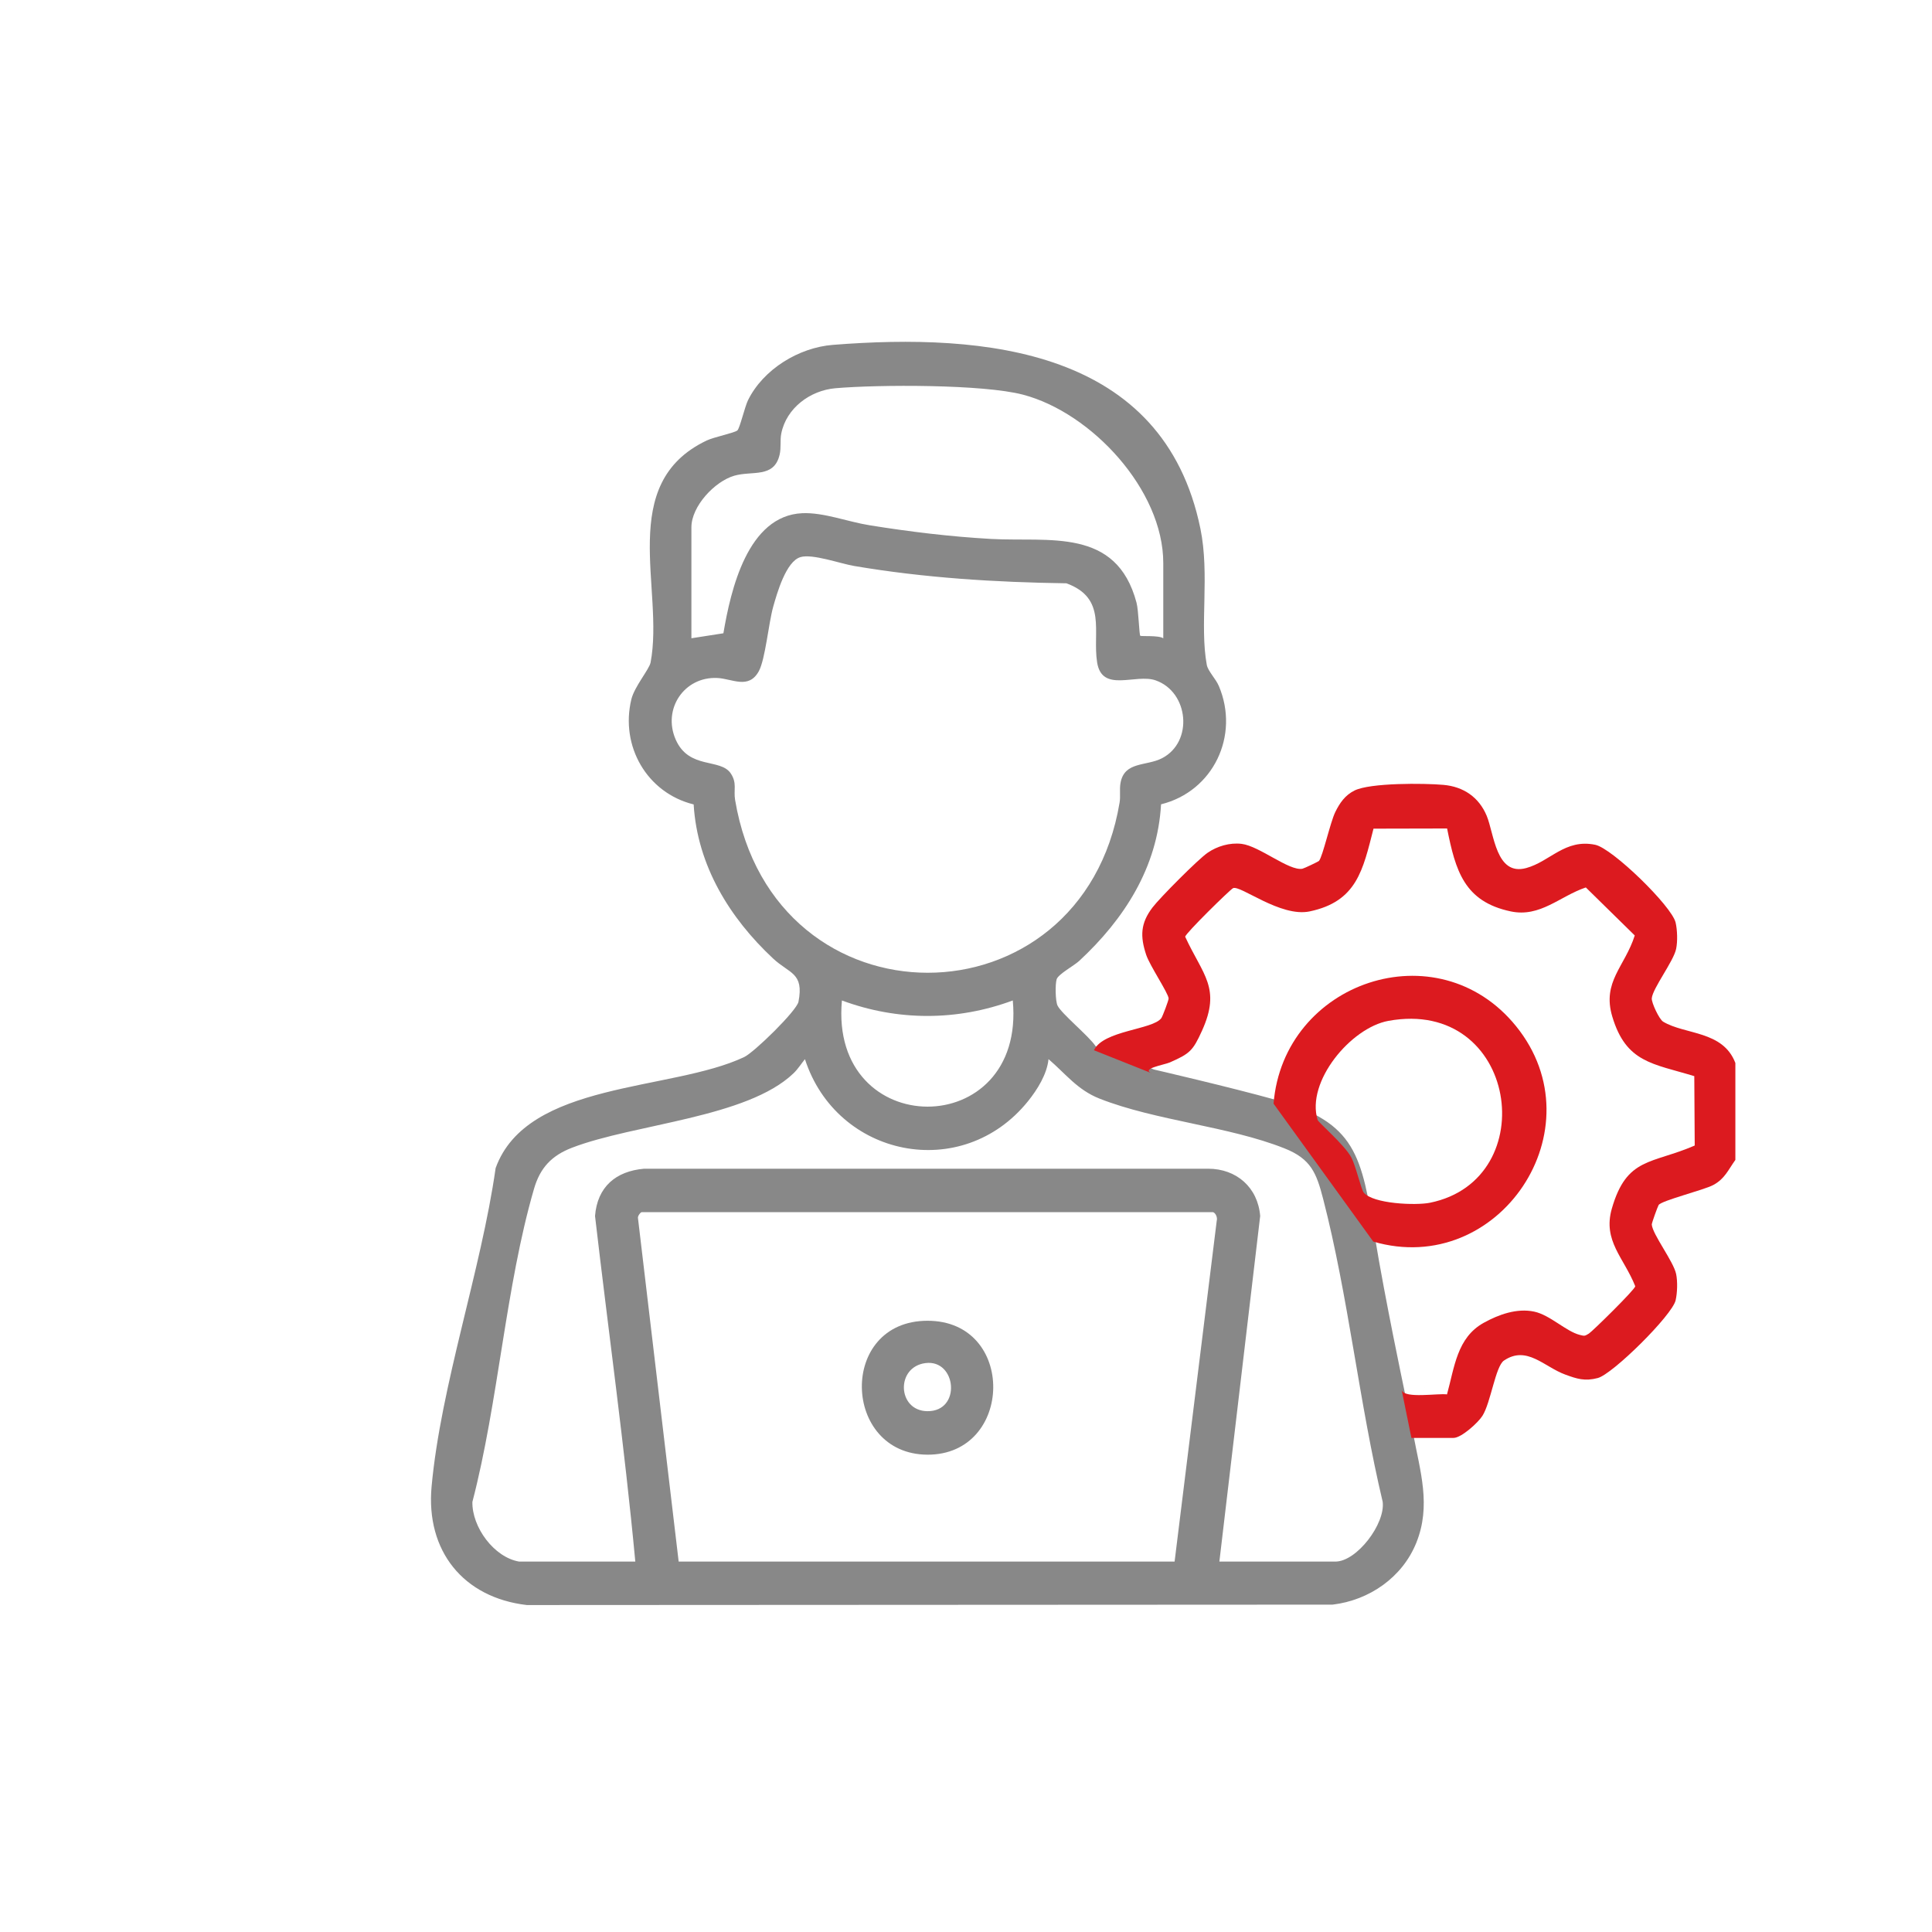
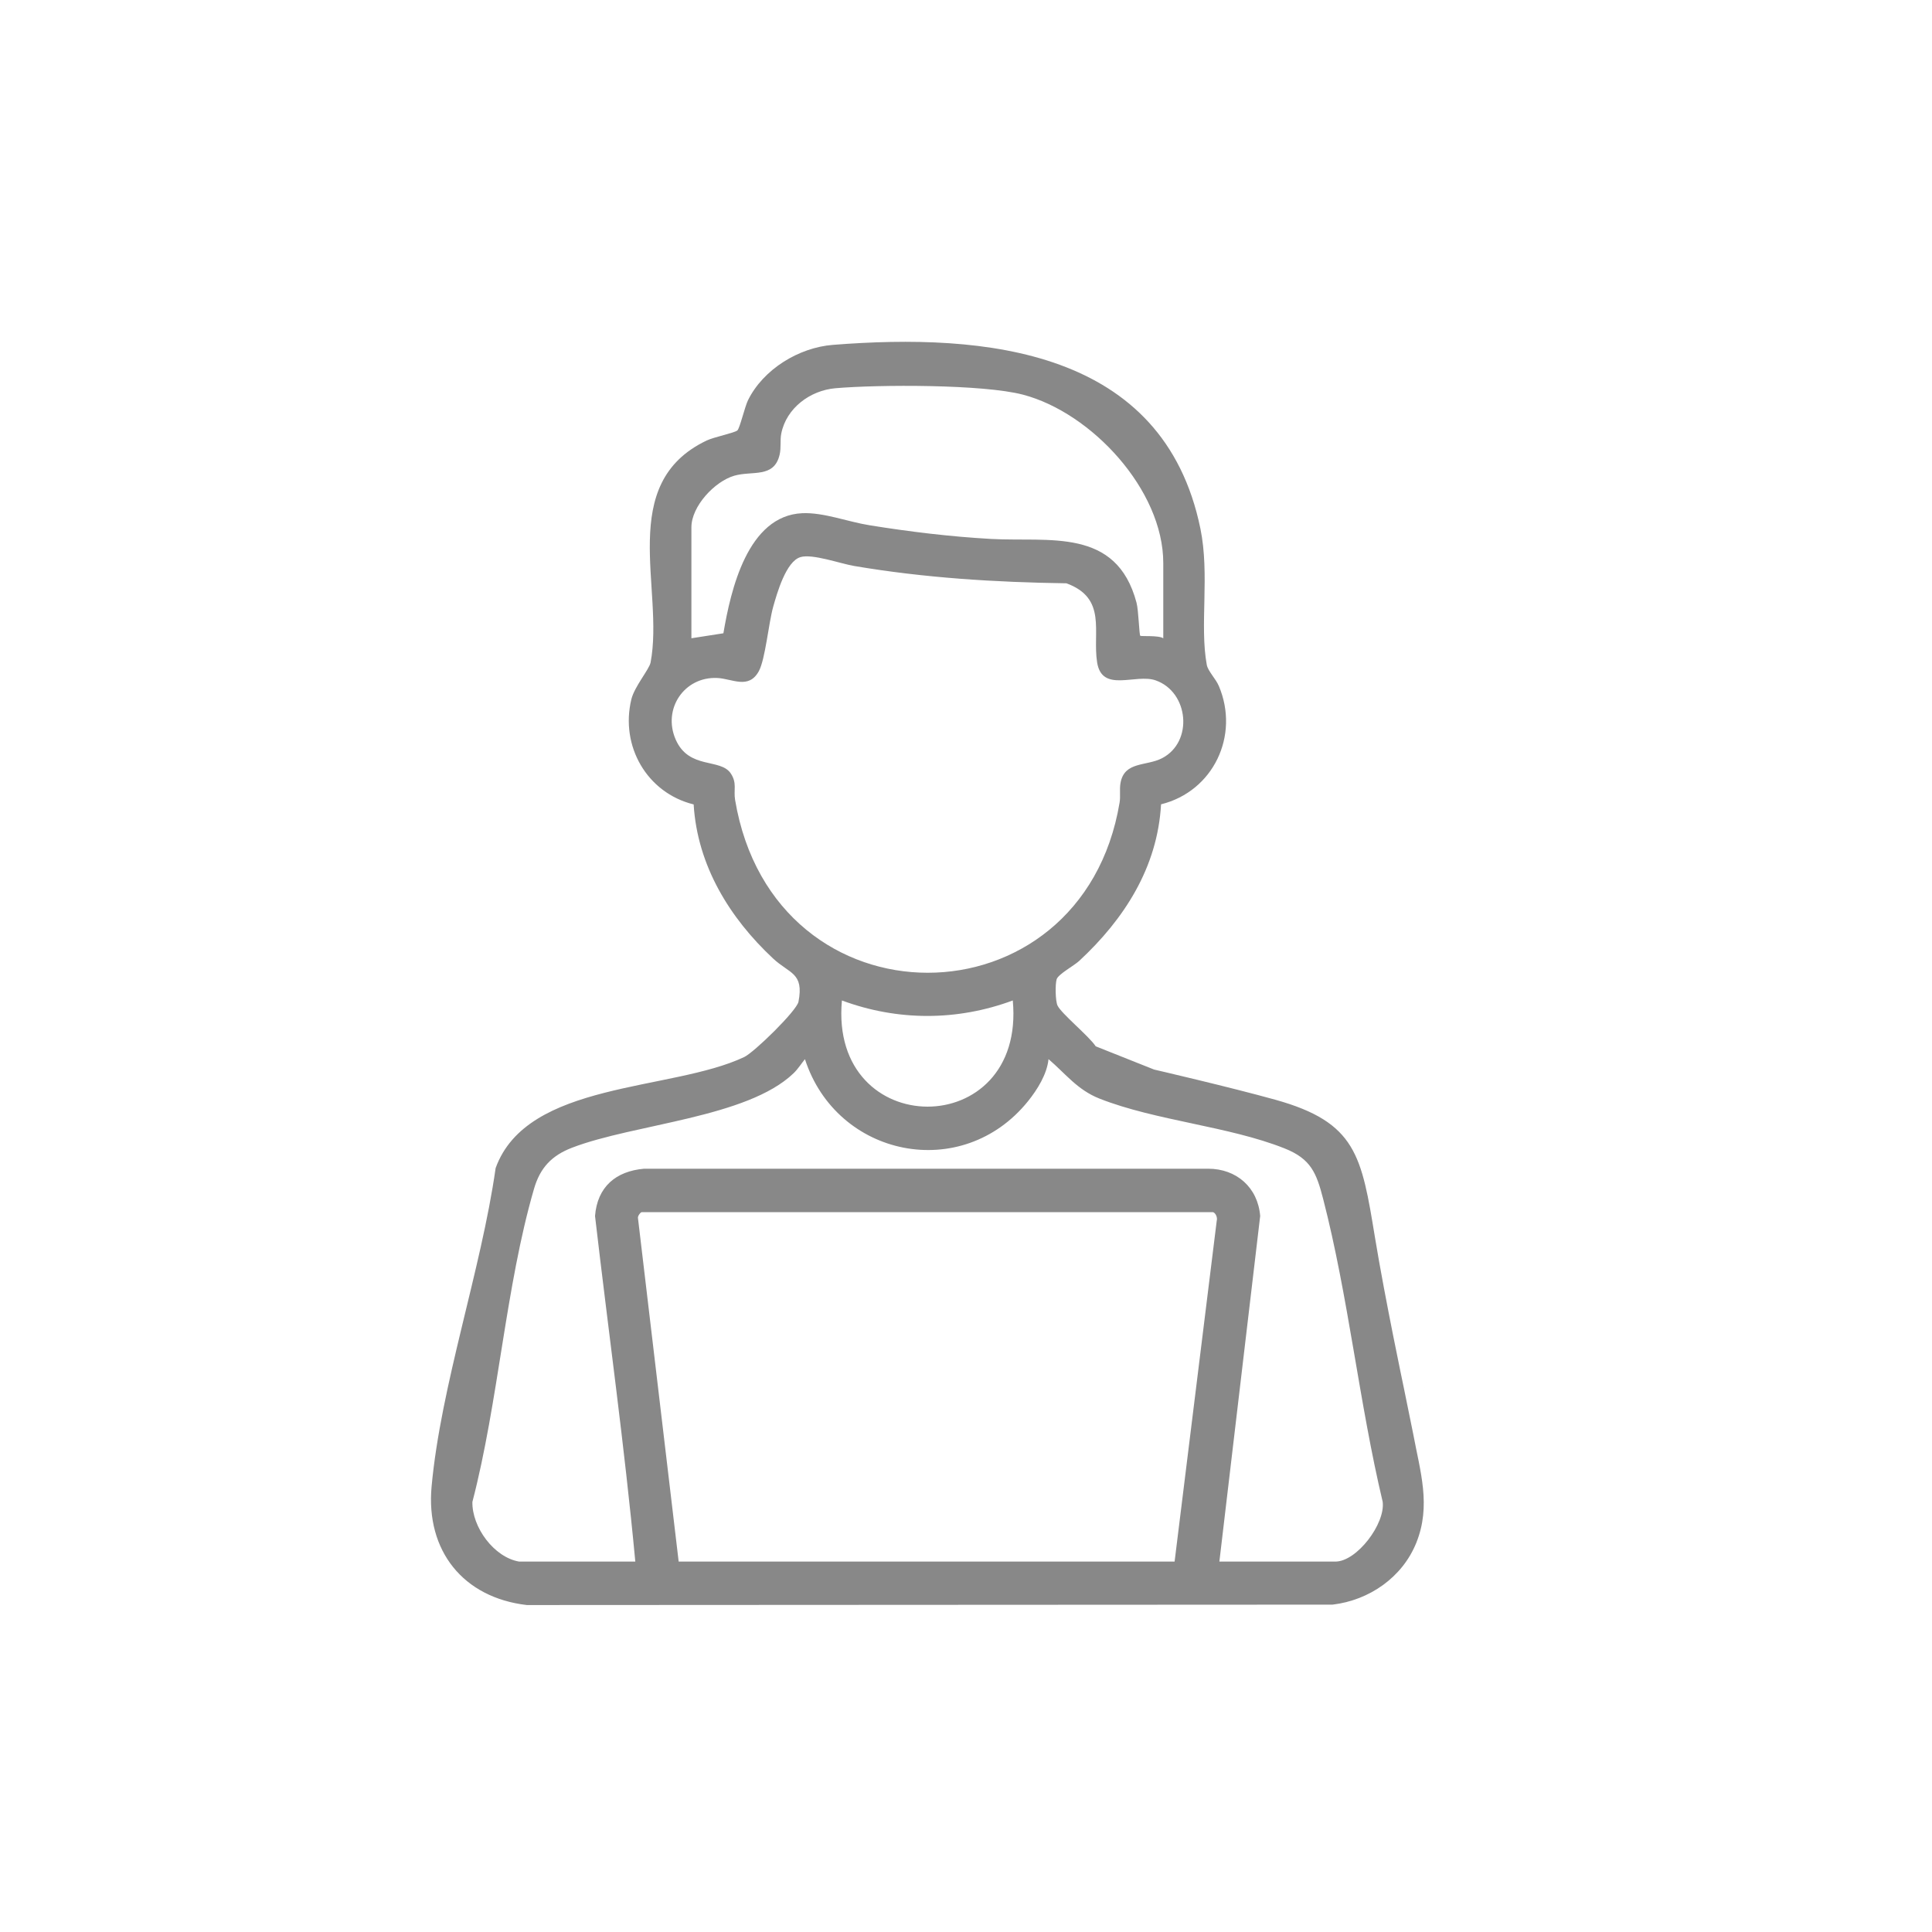
<svg xmlns="http://www.w3.org/2000/svg" width="130" height="130" viewBox="0 0 130 130" fill="none">
  <mask id="mask0_550_17312" style="mask-type:alpha" maskUnits="userSpaceOnUse" x="0" y="0" width="130" height="130">
    <rect width="130" height="130" fill="#D9D9D9" />
  </mask>
  <g mask="url(#mask0_550_17312)">
    <path d="M78.274 42.947V37.885C78.274 32.965 73.446 27.769 68.836 26.557C66.15 25.85 59.122 25.872 56.214 26.123C54.519 26.269 52.913 27.453 52.57 29.172C52.477 29.64 52.574 30.113 52.457 30.603C52.08 32.193 50.62 31.657 49.403 32.011C48.086 32.396 46.523 34.068 46.523 35.481V42.947L48.676 42.612C49.166 39.709 50.304 34.697 53.982 34.532C55.413 34.468 57.05 35.11 58.506 35.343C61.209 35.779 63.944 36.11 66.683 36.264C70.593 36.48 75.121 35.466 76.472 40.547C76.617 41.089 76.648 42.702 76.728 42.779C76.784 42.834 77.977 42.738 78.274 42.949V42.947ZM53.853 37.491C52.887 37.78 52.28 39.933 52.03 40.815C51.716 41.929 51.496 44.366 51.059 45.164C50.374 46.409 49.271 45.668 48.268 45.62C46.034 45.515 44.569 47.712 45.464 49.759C46.358 51.805 48.488 50.995 49.178 52.051C49.606 52.704 49.351 53.156 49.463 53.824C52.075 69.398 72.808 69.209 75.336 53.996C75.406 53.571 75.318 53.127 75.397 52.684C75.659 51.215 77.133 51.569 78.194 51.017C80.314 49.917 79.992 46.56 77.758 45.779C76.412 45.31 74.149 46.643 73.822 44.566C73.499 42.509 74.514 40.261 71.759 39.249C66.956 39.18 62.205 38.886 57.478 38.084C56.529 37.923 54.665 37.245 53.855 37.488L53.853 37.491ZM102.126 68.78L95.093 96.494C95.563 99.026 96.311 101.309 95.296 103.82C94.359 106.136 92.137 107.68 89.666 107.972L35.449 108C31.167 107.501 28.648 104.353 29.04 100.035C29.661 93.217 32.374 85.475 33.349 78.601C35.459 72.737 45.173 73.444 50.074 71.127C50.749 70.808 53.612 68.01 53.729 67.403C54.106 65.441 53.121 65.525 52.015 64.492C49.087 61.756 46.925 58.236 46.674 54.128C43.529 53.354 41.723 50.197 42.482 47.057C42.688 46.201 43.689 45.037 43.777 44.576C44.714 39.648 41.453 32.544 47.549 29.642C48.055 29.401 49.418 29.131 49.616 28.962C49.776 28.826 50.115 27.373 50.331 26.931C51.36 24.846 53.747 23.386 56.046 23.205C66.273 22.4 78.283 23.468 80.771 35.562C81.412 38.681 80.709 42.081 81.203 44.741C81.28 45.155 81.808 45.673 82.014 46.161C83.43 49.504 81.634 53.251 78.125 54.121C77.887 58.367 75.647 61.847 72.615 64.66C72.278 64.973 71.205 65.553 71.1 65.891C70.996 66.23 71.013 67.338 71.157 67.657C71.4 68.191 73.301 69.742 73.728 70.404L77.657 71.968C77.657 71.968 82.766 73.15 85.811 73.998C91.269 75.518 91.613 77.753 92.521 83.278C93.205 87.436 94.44 93.286 94.44 93.286L95.093 96.493L102.126 68.78ZM68.148 67.319C64.403 68.708 60.398 68.708 56.651 67.319C55.776 76.824 69.039 76.866 68.148 67.319ZM34.94 105.075H42.748C42.024 97.318 40.936 89.568 40.038 81.822C40.193 79.861 41.436 78.804 43.343 78.64H81.285C83.201 78.637 84.64 79.902 84.795 81.822L82.049 105.075H89.857C91.295 105.075 93.228 102.53 93.037 101.05C91.455 94.402 90.731 87.255 89.032 80.673C88.58 78.922 88.21 77.977 86.428 77.27C82.666 75.775 77.767 75.414 73.986 73.924C72.495 73.335 71.718 72.264 70.553 71.267C70.449 72.281 69.8 73.318 69.174 74.096C64.741 79.602 56.303 77.877 54.163 71.269C53.903 71.588 53.697 71.927 53.396 72.218C50.27 75.218 42.685 75.617 38.496 77.225C37.12 77.753 36.345 78.577 35.935 79.985C34.013 86.588 33.54 94.336 31.786 101.062C31.755 102.759 33.241 104.795 34.941 105.077L34.94 105.075ZM81.621 81.564H43.178C43.104 81.564 42.889 81.832 42.929 81.975L45.666 105.075H79.036L81.872 82.138C81.934 81.937 81.803 81.618 81.622 81.564H81.621Z" fill="#888888" />
-     <path d="M62.4 88.871C68.403 88.859 68.217 97.909 62.4 97.882C56.655 97.854 56.392 88.883 62.4 88.871ZM62.275 91.719C60.254 91.977 60.38 94.933 62.397 94.955C64.711 94.982 64.366 91.452 62.275 91.719Z" fill="#888888" />
-     <path d="M102.01 69.047C96.723 62.522 86.359 66.059 85.695 74.264L92.405 83.545C100.851 86.011 107.613 75.962 102.01 69.047ZM96.224 80.929C95.268 81.124 92.381 81.007 91.76 80.242C91.587 80.027 91.227 78.45 90.933 77.893C90.495 77.057 88.71 75.525 88.66 75.361C87.867 72.779 90.9 69.15 93.425 68.691C102.112 67.111 103.885 79.371 96.224 80.929Z" fill="#DC1A1F" />
-     <path d="M94.325 93.552C94.536 94.123 96.767 93.741 97.365 93.825C97.872 91.996 98.034 90.006 99.84 89.007C100.844 88.451 102.066 88.011 103.227 88.255C104.303 88.482 105.368 89.588 106.305 89.824C106.632 89.906 106.627 89.904 106.912 89.734C107.129 89.605 110.016 86.772 110.033 86.55C109.278 84.634 107.83 83.497 108.458 81.32C109.46 77.845 111.125 78.342 114.034 77.08L114.005 72.411C111.216 71.56 109.416 71.514 108.487 68.403C107.787 66.058 109.333 65.045 109.999 62.945L106.707 59.714C104.955 60.304 103.64 61.743 101.659 61.327C98.514 60.667 97.938 58.571 97.372 55.747L92.42 55.758C91.709 58.535 91.305 60.66 88.122 61.327C86.162 61.738 83.442 59.529 82.967 59.764C82.763 59.866 79.767 62.803 79.748 63.031C80.933 65.607 82.186 66.477 80.878 69.359C80.267 70.706 80.061 70.897 78.716 71.488C78.347 71.651 76.679 71.916 77.539 72.233L73.609 70.668C74.24 69.328 77.556 69.294 78.142 68.51C78.225 68.4 78.642 67.299 78.634 67.181C78.605 66.809 77.361 64.969 77.122 64.242C76.715 63.007 76.734 62.13 77.554 61.056C78.054 60.4 80.62 57.819 81.258 57.381C81.896 56.942 82.74 56.684 83.547 56.782C84.749 56.929 86.755 58.631 87.639 58.454C87.756 58.43 88.716 57.974 88.754 57.926C89.008 57.613 89.512 55.328 89.847 54.643C90.151 54.024 90.509 53.507 91.142 53.192C92.203 52.666 95.838 52.697 97.126 52.812C98.476 52.932 99.511 53.642 100.032 54.882C100.541 56.093 100.653 58.968 102.697 58.409C104.307 57.969 105.308 56.423 107.34 56.844C108.491 57.082 112.492 60.975 112.748 62.075C112.865 62.577 112.888 63.349 112.783 63.85C112.607 64.692 111.201 66.503 111.144 67.177C111.12 67.459 111.639 68.584 111.911 68.747C113.383 69.634 115.936 69.337 116.769 71.526V78.048C116.285 78.722 116.057 79.322 115.281 79.737C114.638 80.081 111.806 80.779 111.606 81.082C111.543 81.178 111.135 82.309 111.144 82.397C111.201 83.071 112.609 84.882 112.783 85.724C112.888 86.226 112.865 86.997 112.748 87.499C112.514 88.503 108.513 92.465 107.507 92.726C106.635 92.952 106.118 92.783 105.327 92.494C103.894 91.971 102.735 90.508 101.196 91.55C100.627 91.937 100.311 94.384 99.75 95.268C99.456 95.732 98.332 96.754 97.804 96.754H94.971L94.318 93.546L94.325 93.552Z" fill="#DC1A1F" />
  </g>
</svg>